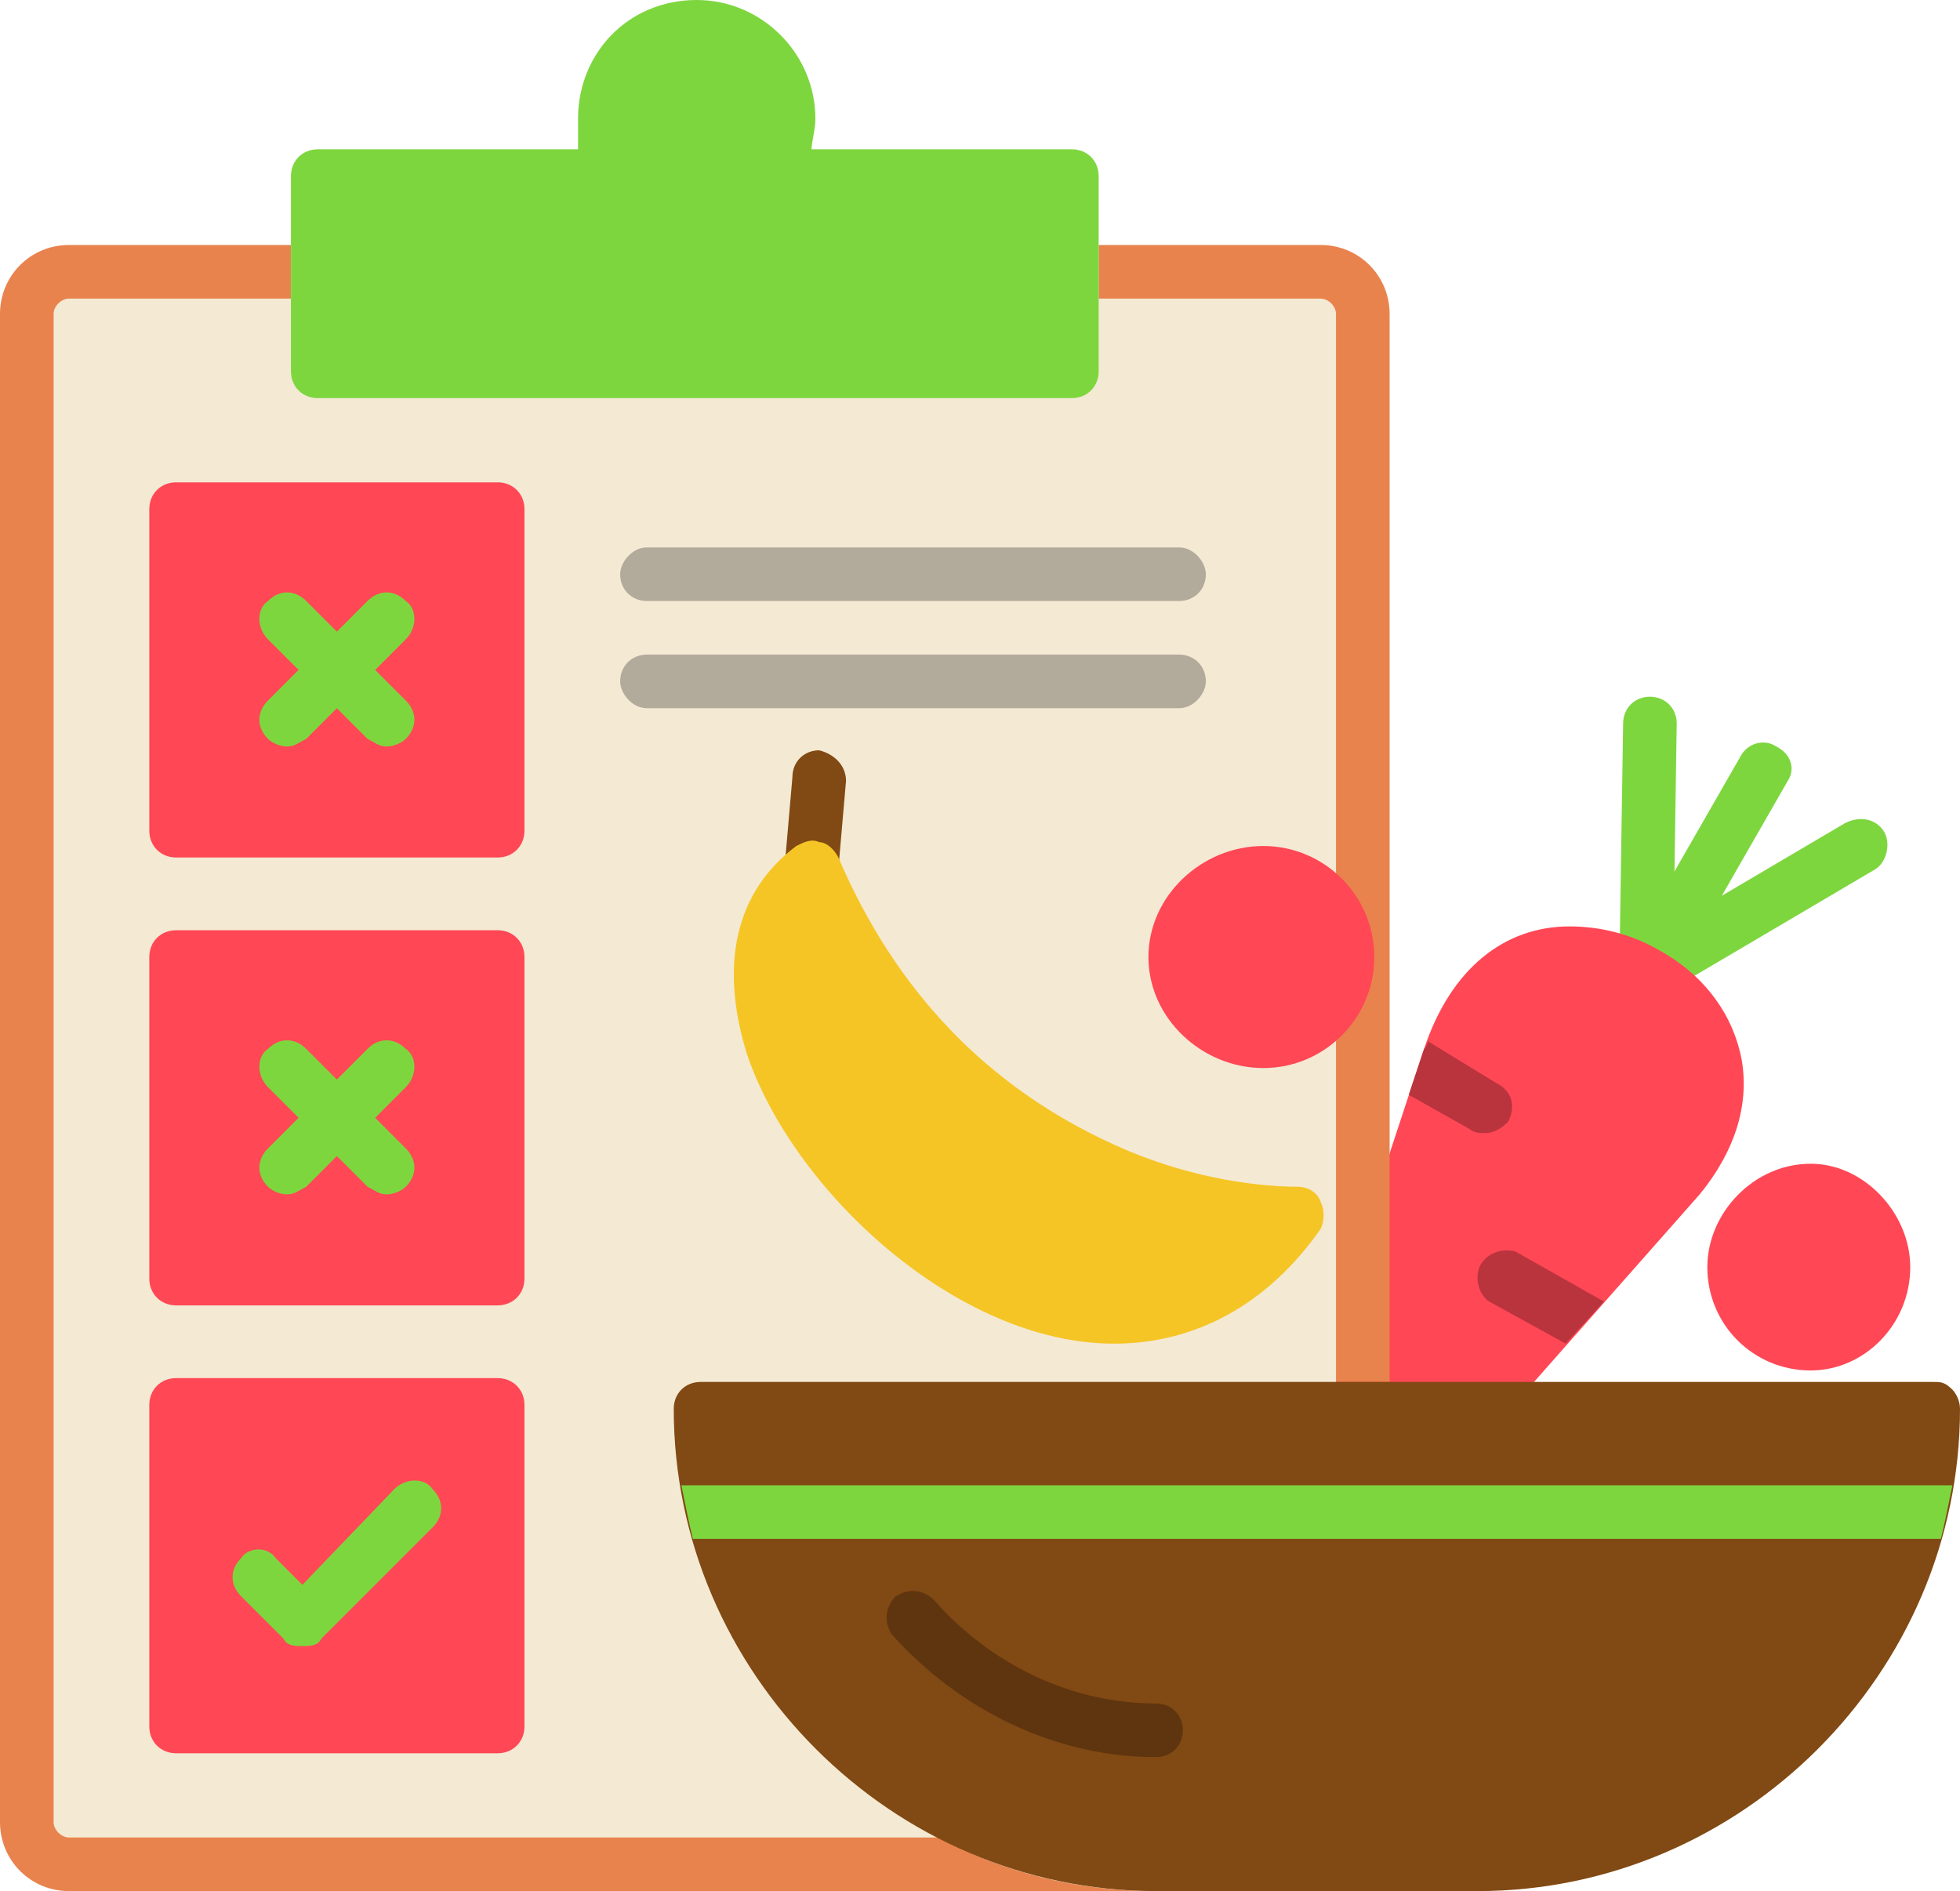
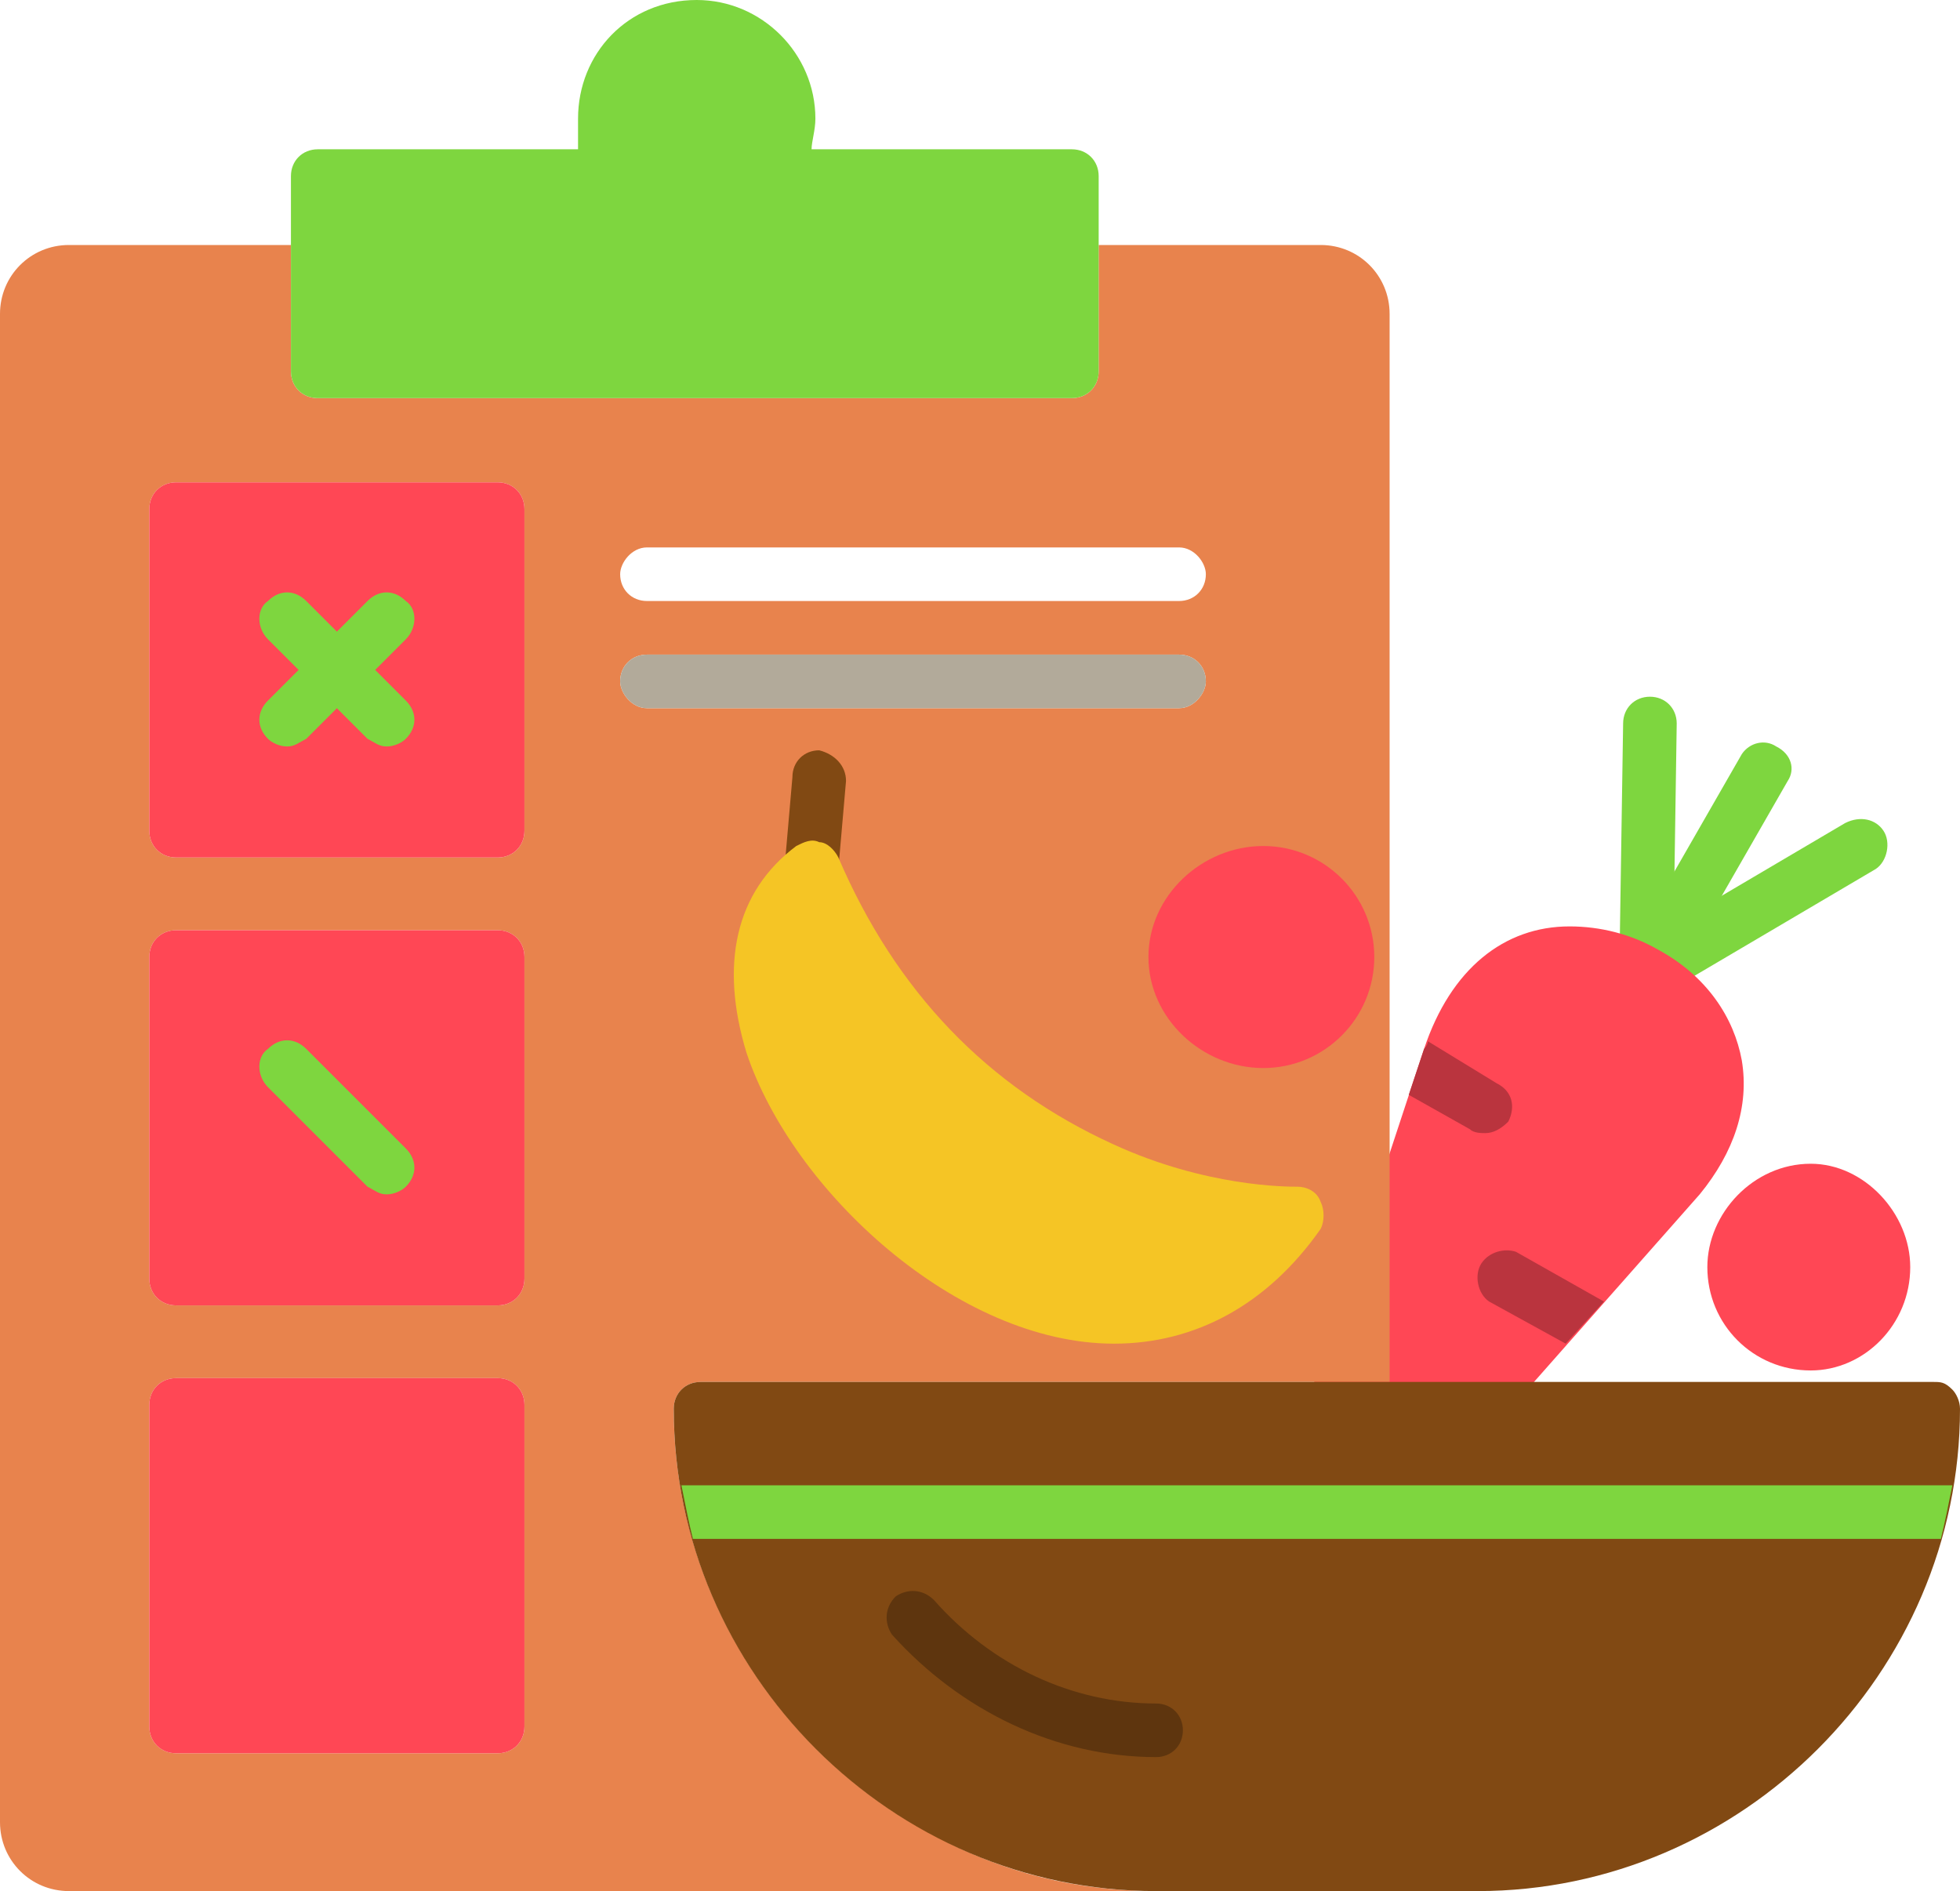
<svg xmlns="http://www.w3.org/2000/svg" clip-rule="evenodd" fill-rule="evenodd" height="494.0" image-rendering="optimizeQuality" preserveAspectRatio="xMidYMid meet" shape-rendering="geometricPrecision" text-rendering="geometricPrecision" version="1.0" viewBox="0.0 9.0 512.0 494.0" width="512.0" zoomAndPan="magnify">
  <g>
    <g fill="#7ed63f" id="change1_8">
      <path d="M430 270c-1,0 -2,0 -4,0 -3,-2 -4,-7 -2,-10l31 -54c2,-3 6,-4 9,-2 4,2 5,6 3,9l-31 54c-1,2 -4,3 -6,3z" />
      <path d="M430 270c0,0 0,0 0,0 -4,0 -7,-3 -7,-7l1 -65c0,-4 3,-7 7,-7 0,0 0,0 0,0 4,0 7,3 7,7l-1 66c0,3 -3,6 -7,6z" />
      <path d="M430 270c-2,0 -5,-1 -6,-3 -2,-3 -1,-8 2,-10l56 -33c4,-2 8,-1 10,2 2,3 1,8 -2,10l-56 33c-2,1 -3,1 -4,1z" />
    </g>
    <g id="change2_1">
      <path d="M385 384l-37 0c-2,0 -4,-1 -5,-3 -2,-2 -2,-4 -1,-7l30 -91c7,-21 21,-32 38,-32 8,0 16,2 23,6 13,7 20,18 22,29 2,12 -2,24 -11,35l-53 60c-2,2 -4,3 -6,3z" fill="#ff4755" />
    </g>
    <g id="change3_1">
      <path d="M363 370l0 -279c0,-10 -8,-18 -18,-18l-58 0 0 14 0 19c0,4 -3,7 -7,7l-197 0c-4,0 -7,-3 -7,-7l0 -19 0 -14 -58 0c-10,0 -18,8 -18,18l0 394c0,10 8,18 18,18l284 0c-21,0 -40,-5 -57,-14 -41,-21 -69,-64 -69,-112 0,-4 3,-7 7,-7l180 0zm-55 -190c4,0 7,3 7,7 0,3 -3,7 -7,7l-139 0c-4,0 -7,-4 -7,-7 0,-4 3,-7 7,-7l139 0zm-171 196l0 84c0,4 -3,7 -7,7l-84 0c-4,0 -7,-3 -7,-7l0 -84c0,-4 3,-7 7,-7l84 0c4,0 7,3 7,7zm0 -117l0 84c0,4 -3,7 -7,7l-84 0c-4,0 -7,-3 -7,-7l0 -84c0,-4 3,-7 7,-7l84 0c4,0 7,3 7,7zm0 -117l0 84c0,4 -3,7 -7,7l-84 0c-4,0 -7,-3 -7,-7l0 -84c0,-4 3,-7 7,-7l84 0c4,0 7,3 7,7zm178 17c0,4 -3,7 -7,7l-139 0c-4,0 -7,-3 -7,-7 0,-3 3,-7 7,-7l139 0c4,0 7,4 7,7z" fill="#e8834d" />
    </g>
    <g id="change4_1">
-       <path d="M90 81c0,3 -3,6 -7,6l-65 0c-2,0 -4,2 -4,4l0 394c0,2 2,4 4,4l284 0c1,0 1,0 2,0 17,-90 45,-33 45,-119l0 -279c0,-2 -2,-4 -4,-4l-65 0c-4,0 -7,-3 -7,-6l-183 0z" fill="#f4e9d3" />
-     </g>
+       </g>
    <g fill="#b2aa9a" id="change5_1">
-       <path d="M308 166l-139 0c-4,0 -7,-3 -7,-7 0,-3 3,-7 7,-7l139 0c4,0 7,4 7,7 0,4 -3,7 -7,7z" />
      <path d="M308 194l-139 0c-4,0 -7,-4 -7,-7 0,-4 3,-7 7,-7l139 0c4,0 7,3 7,7 0,3 -3,7 -7,7z" />
    </g>
    <g id="change2_2">
      <path d="M130 233l-84 0c-4,0 -7,-3 -7,-7l0 -84c0,-4 3,-7 7,-7l84 0c4,0 7,3 7,7l0 84c0,4 -3,7 -7,7z" fill="#ff4755" />
    </g>
    <g id="change2_3">
      <path d="M130 350l-84 0c-4,0 -7,-3 -7,-7l0 -84c0,-4 3,-7 7,-7l84 0c4,0 7,3 7,7l0 84c0,4 -3,7 -7,7z" fill="#ff4755" />
    </g>
    <g id="change2_4">
      <path d="M130 467l-84 0c-4,0 -7,-3 -7,-7l0 -84c0,-4 3,-7 7,-7l84 0c4,0 7,3 7,7l0 84c0,4 -3,7 -7,7z" fill="#ff4755" />
    </g>
    <g id="change1_2">
      <path d="M75 204c-2,0 -4,-1 -5,-2 -3,-3 -3,-7 0,-10l26 -26c3,-3 7,-3 10,0 3,2 3,7 0,10l-26 26c-2,1 -3,2 -5,2z" fill="#7ed63f" />
    </g>
    <g id="change1_3">
      <path d="M101 204c-2,0 -3,-1 -5,-2l-26 -26c-3,-3 -3,-8 0,-10 3,-3 7,-3 10,0l26 26c3,3 3,7 0,10 -1,1 -3,2 -5,2z" fill="#7ed63f" />
    </g>
    <g id="change1_1">
-       <path d="M75 321c-2,0 -4,-1 -5,-2 -3,-3 -3,-7 0,-10l26 -26c3,-3 7,-3 10,0 3,2 3,7 0,10l-26 26c-2,1 -3,2 -5,2z" fill="#7ed63f" />
-     </g>
+       </g>
    <g id="change1_7">
      <path d="M101 321c-2,0 -3,-1 -5,-2l-26 -26c-3,-3 -3,-8 0,-10 3,-3 7,-3 10,0l26 26c3,3 3,7 0,10 -1,1 -3,2 -5,2z" fill="#7ed63f" />
    </g>
    <g id="change1_4">
-       <path d="M79 439c-2,0 -4,0 -5,-2l-11 -11c-3,-3 -3,-7 0,-10 2,-3 7,-3 9,0l7 7 24 -25c3,-3 8,-3 10,0 3,3 3,7 0,10l-29 29c-1,2 -3,2 -5,2z" fill="#7ed63f" />
-     </g>
+       </g>
    <g id="change1_5">
      <path d="M280 113l-197 0c-4,0 -7,-3 -7,-7l0 -51c0,-4 3,-7 7,-7l68 0c0,-2 0,-5 0,-8 0,-17 13,-31 31,-31 17,0 31,14 31,31 0,3 -1,6 -1,8l68 0c4,0 7,3 7,7l0 51c0,4 -3,7 -7,7z" fill="#7ed63f" />
    </g>
    <g id="change6_1">
      <path d="M190 384c4,58 53,105 112,105l84 0c59,0 108,-47 112,-105l-308 0z" />
    </g>
    <g id="change7_1">
      <path d="M386 503l-84 0c-69,0 -126,-57 -126,-126 0,-4 3,-7 7,-7l322 0c2,0 3,0 5,2 1,1 2,3 2,5 0,69 -57,126 -126,126z" fill="#814913" />
    </g>
    <g id="change8_1">
-       <path d="M302 468c-26,0 -51,-12 -69,-32 -2,-3 -2,-7 1,-10 3,-2 7,-2 10,1 15,17 36,27 58,27 4,0 7,3 7,7 0,4 -3,7 -7,7z" fill="#5e350e" />
+       <path d="M302 468c-26,0 -51,-12 -69,-32 -2,-3 -2,-7 1,-10 3,-2 7,-2 10,1 15,17 36,27 58,27 4,0 7,3 7,7 0,4 -3,7 -7,7" fill="#5e350e" />
    </g>
    <g id="change1_6">
      <path d="M181 411c-1,-4 -2,-9 -3,-14l332 0c-1,5 -2,10 -3,14l-326 0z" fill="#7ed63f" />
    </g>
    <g id="change7_2">
      <path d="M212 242c0,0 0,0 0,0 -4,0 -7,-3 -7,-7l2 -23c0,-4 3,-7 7,-7 4,1 7,4 7,8l-2 23c0,4 -3,6 -7,6z" fill="#814913" />
    </g>
    <g id="change9_1">
      <path d="M368 295l4 -12c0,0 1,-1 1,-2l18 11c4,2 5,6 3,10 -2,2 -4,3 -6,3 -1,0 -3,0 -4,-1l-16 -9z" fill="#ba343e" />
    </g>
    <g id="change9_2">
      <path d="M419 349l-10 11 -20 -11c-3,-2 -4,-7 -2,-10 2,-3 6,-4 9,-3l23 13z" fill="#ba343e" />
    </g>
    <g id="change2_5">
      <path d="M330 288c-16,0 -30,-13 -30,-29 0,-16 14,-29 30,-29 16,0 29,13 29,29 0,16 -13,29 -29,29z" fill="#ff4755" />
    </g>
    <g id="change2_6">
      <path d="M473 367c-15,0 -27,-12 -27,-27 0,-14 12,-27 27,-27 14,0 26,13 26,27 0,15 -12,27 -26,27z" fill="#ff4755" />
    </g>
    <g id="change10_1">
      <path d="M291 360c0,0 0,0 0,0 -41,0 -84,-40 -96,-76 -7,-23 -3,-42 13,-54 2,-1 4,-2 6,-1 2,0 4,2 5,4 15,35 39,60 72,75 24,11 45,11 48,11l0 0c2,0 5,1 6,4 1,2 1,5 0,7 -14,20 -33,30 -54,30z" fill="#f5c525" />
    </g>
  </g>
</svg>